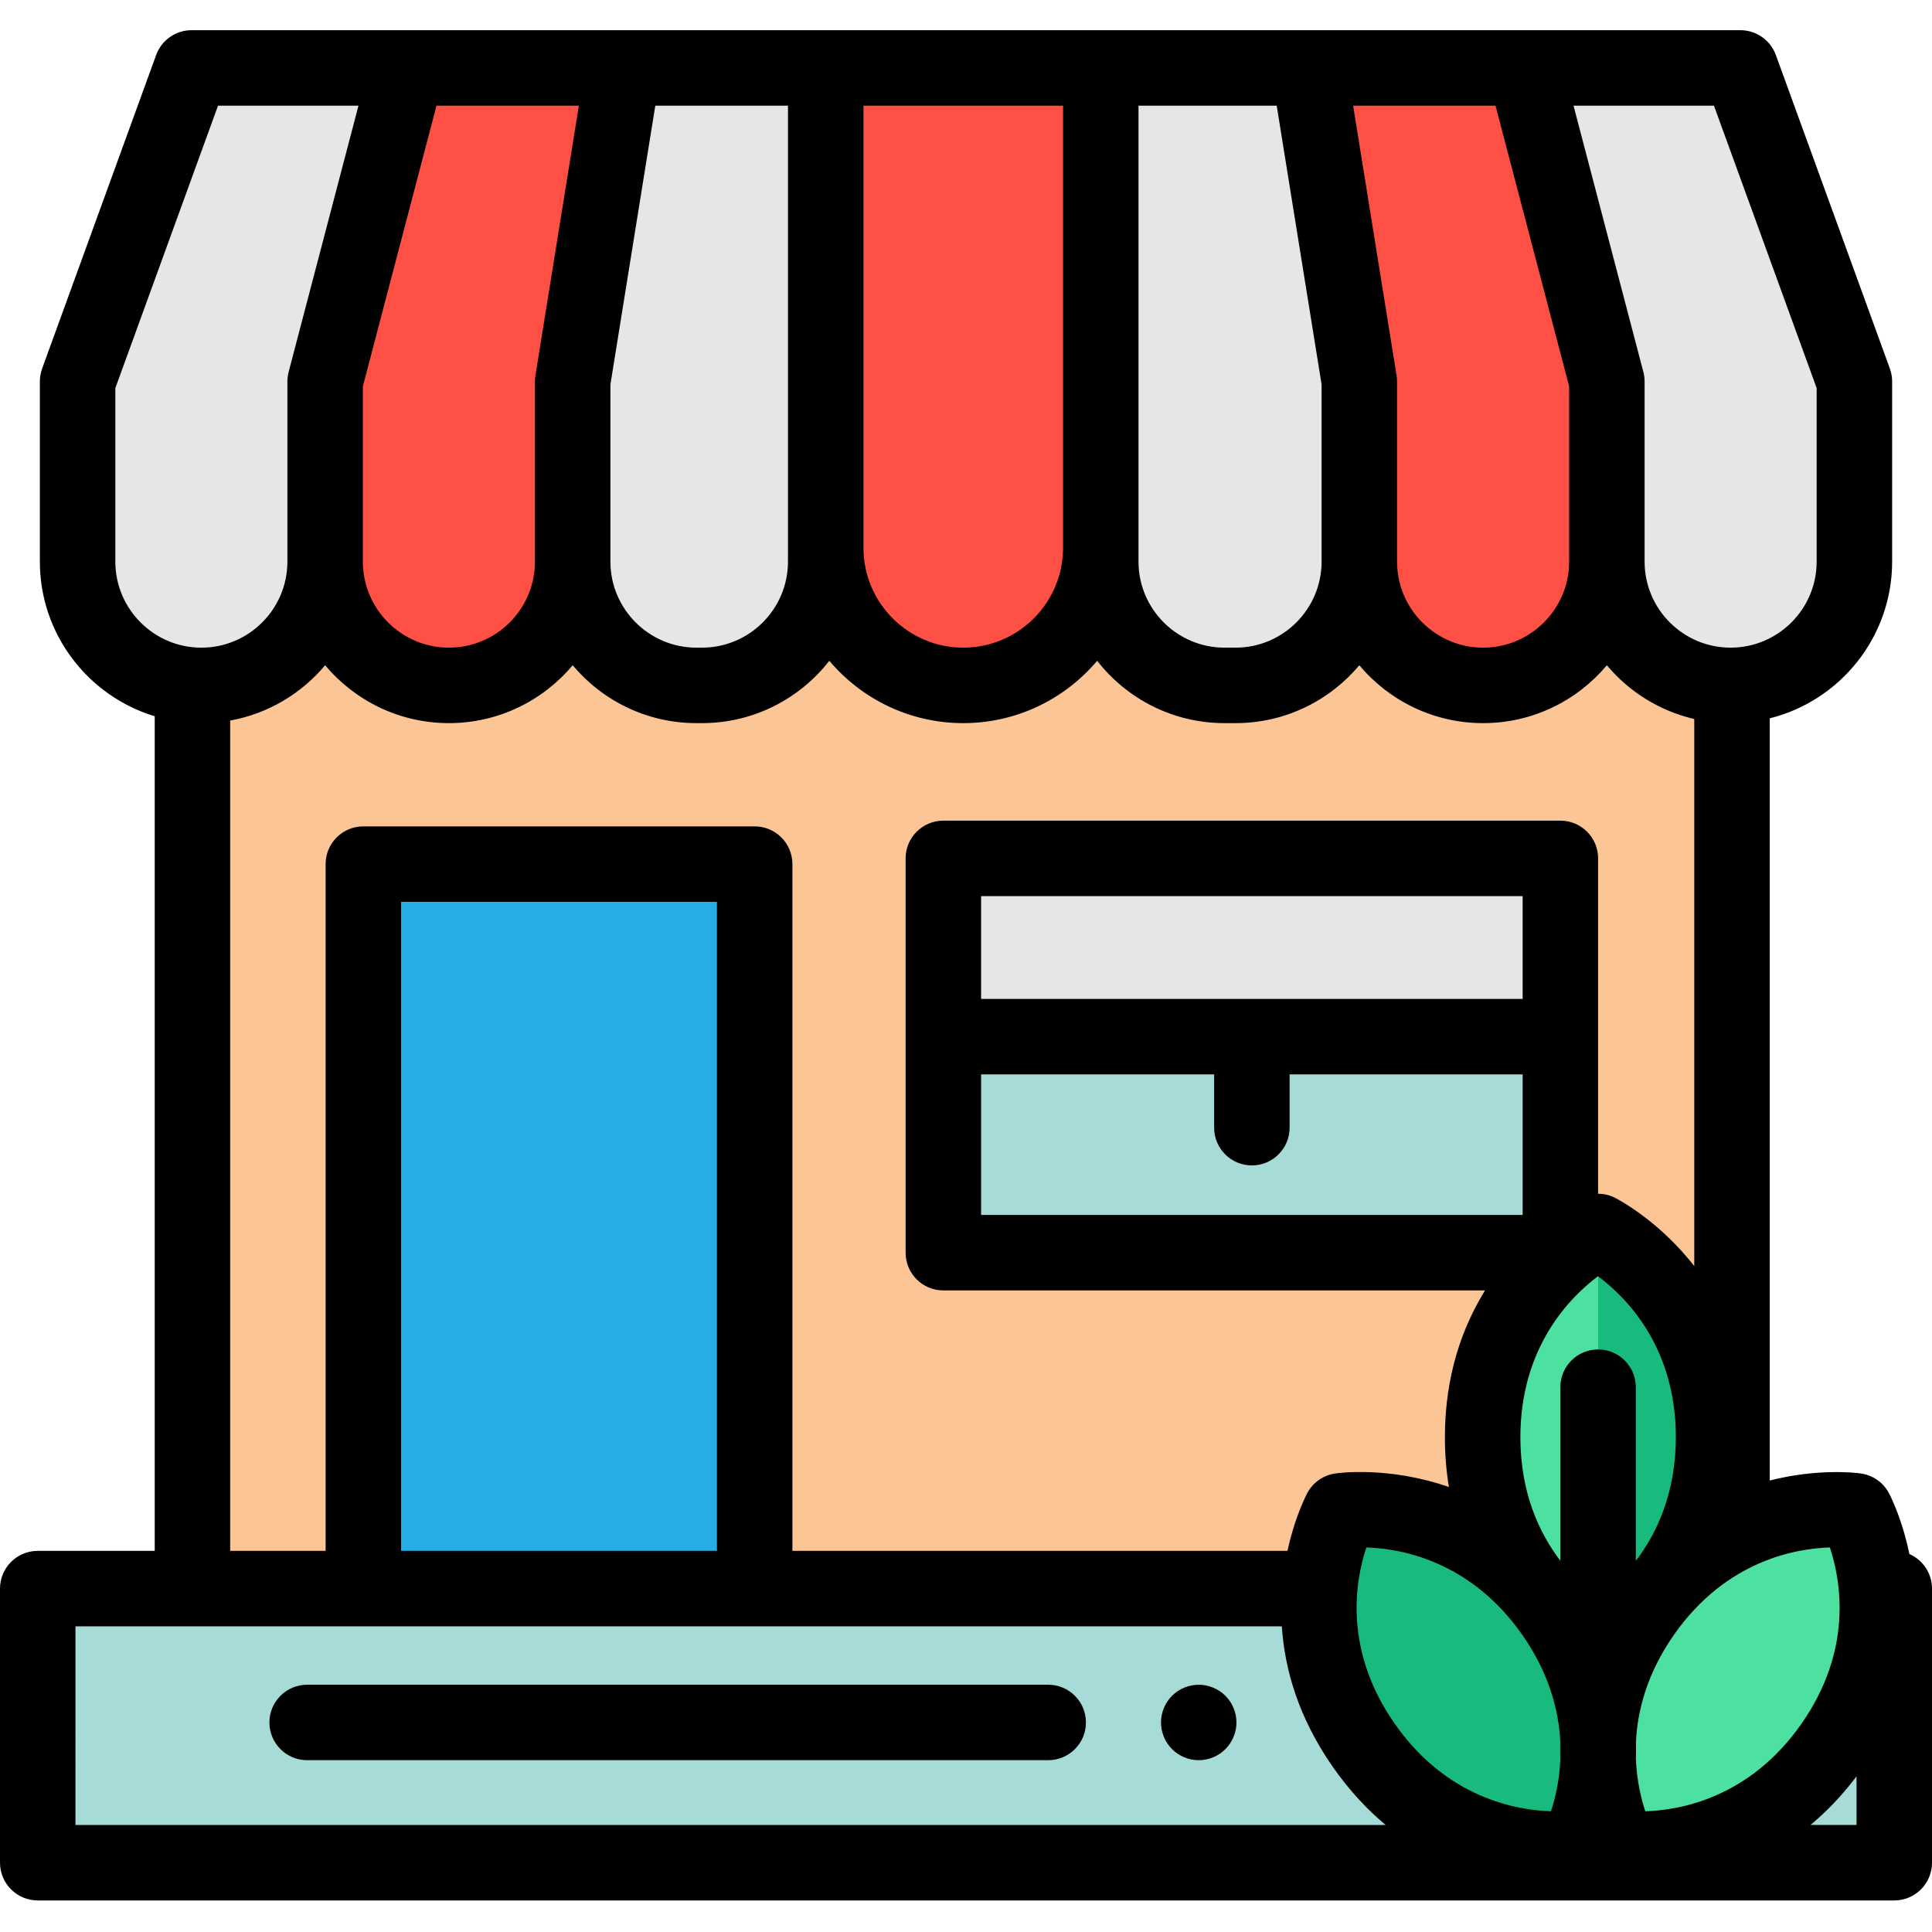
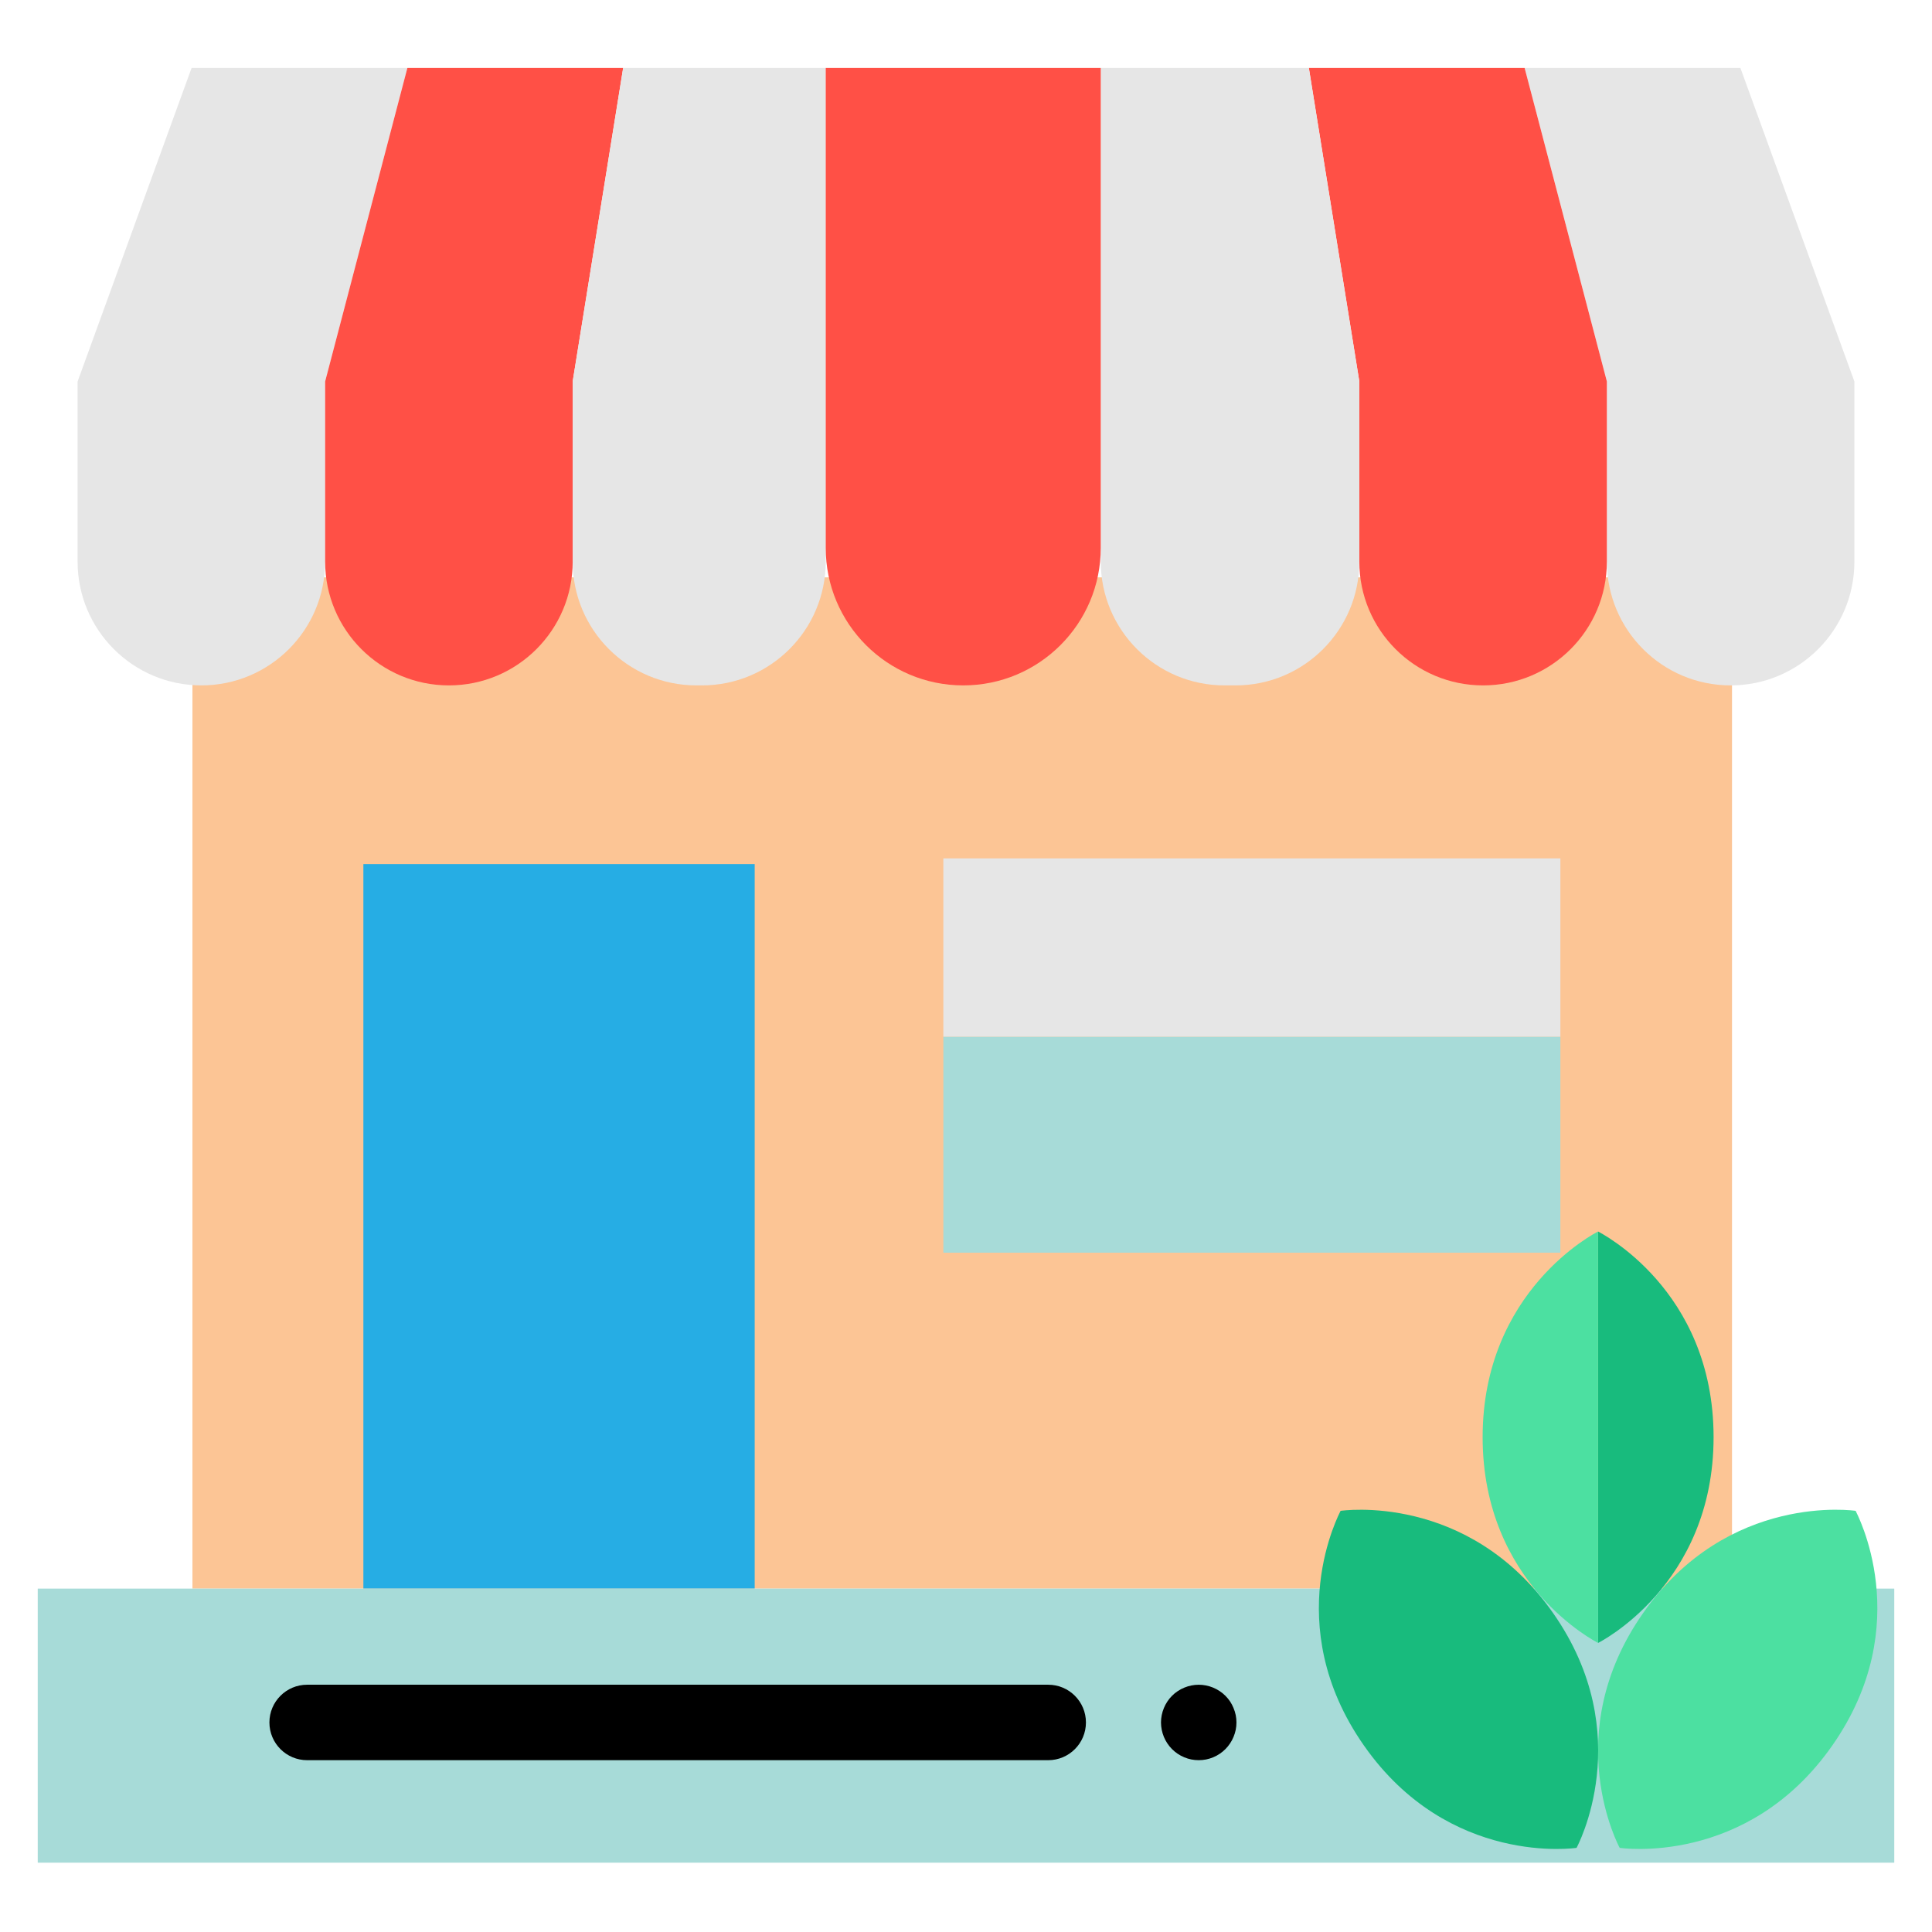
<svg xmlns="http://www.w3.org/2000/svg" height="512pt" viewBox="0 -8 512 512" width="512pt">
  <path d="m459 145v267.996h-408v-267.996" fill="#fcc595" />
  <path d="m461.223 10h-57.184l21.797 83.094v47.742c0 18.113 14.684 32.801 32.801 32.801 18.113 0 32.797-14.688 32.797-32.801v-47.742zm0 0" fill="#e6e6e6" />
  <path d="m107.961 10h-57.184l-30.211 83.094v47.742c0 18.113 14.684 32.801 32.797 32.801 18.117 0 32.801-14.688 32.801-32.801v-47.742zm0 0" fill="#e6e6e6" />
  <path d="m404.039 10h-57.18l13.375 83.094v47.742c0 18.113 14.688 32.801 32.801 32.801 18.117 0 32.801-14.688 32.801-32.801v-47.742zm0 0" fill="#ff5046" />
  <path d="m165.145 10h-57.184l-21.797 83.094v47.742c0 18.113 14.688 32.801 32.805 32.801 18.113 0 32.801-14.688 32.801-32.801v-47.742zm0 0" fill="#ff5046" />
  <path d="m165.145 10-13.379 83.094v47.742c0 18.113 14.688 32.801 32.801 32.801h1.461c18.113 0 32.801-14.688 32.801-32.801v-130.836zm0 0" fill="#e6e6e6" />
  <path d="m346.855 10h-55.141v130.836c0 18.113 14.688 32.801 32.801 32.801h2.918c18.113 0 32.801-14.688 32.801-32.801v-47.742zm0 0" fill="#e6e6e6" />
  <path d="m218.824 10v127.191c0 20.125 16.32 36.445 36.445 36.445 20.129 0 36.445-16.32 36.445-36.445v-127.191zm0 0" fill="#ff5046" />
  <path d="m96.297 220.996h103.703v192h-103.703zm0 0" fill="#26ade4" />
  <path d="m345.105 412.996h-335.105v72.637h492v-72.637" fill="#a7dbd8" />
  <path d="m435.43 419.496c-22.555 32.211-6.199 62.203-6.199 62.203s33.777 5.109 56.332-27.102c22.555-32.211 6.285-61.902 6.203-62.207 0 0-33.781-5.109-56.336 27.105zm0 0" fill="#4ce0a1" />
  <path d="m355.266 392.391c-.082.305-16.355 29.996 6.203 62.207 22.555 32.211 56.332 27.105 56.332 27.105s16.355-29.996-6.203-62.207c-22.555-32.211-56.332-27.105-56.332-27.105zm0 0" fill="#18bb7d" />
  <path d="m423.508 427.387c.004 0 .008.004.008.004s30.602-15.191 30.602-54.516-30.359-54.309-30.602-54.516c0 0-.004.004-.008.008" fill="#18bb7d" />
  <path d="m423.508 318.363c-.602.305-30.594 15.582-30.594 54.512s29.992 54.207 30.594 54.512v-67.766" fill="#4ce0a1" />
  <path d="m317.672 458.465c-.652 0-1.312-.059-1.953-.188s-1.27-.32-1.867-.57c-.609-.25-1.191-.559-1.73-.922-.551-.367-1.062-.789-1.52-1.25-.461-.457-.883-.969-1.242-1.52-.359-.539-.668-1.117-.918-1.719-.25-.609-.441-1.238-.57-1.871-.129-.648-.199-1.309-.199-1.961 0-.648.07-1.309.199-1.949s.32-1.27.57-1.867c.25-.613.559-1.191.918-1.73.359-.551.781-1.062 1.242-1.52.457-.461.969-.883 1.52-1.242.539-.359 1.117-.668 1.73-.918.598-.25 1.227-.441 1.867-.57 1.293-.262 2.609-.262 3.91 0 .633.129 1.262.32 1.871.57.602.25 1.18.559 1.719.918.551.359 1.062.781 1.523 1.242.457.457.879.969 1.25 1.52.359.539.656 1.117.906 1.73.25.598.453 1.227.582 1.867.129.641.191 1.301.191 1.949 0 .652-.062 1.312-.191 1.961-.129.633-.332 1.262-.582 1.871-.25.602-.547 1.18-.918 1.719-.359.551-.781 1.062-1.238 1.52-.461.461-.973.883-1.523 1.25-.539.363-1.117.672-1.719.922-.609.25-1.238.441-1.871.57-.648.129-1.309.188-1.957.188zm0 0" />
  <path d="m277.785 458.469h-196.387c-5.52 0-10-4.477-10-10s4.48-10 10-10h196.387c5.523 0 10 4.477 10 10s-4.477 10-10 10zm0 0" />
  <path d="m250 266.727h163.516v57.246h-163.516zm0 0" fill="#a7dbd8" />
  <path d="m250 219.48h163.516v47.246h-163.516zm0 0" fill="#e6e6e6" />
-   <path d="m506.008 403.836c-1.594-7.781-4.047-13.359-5.168-15.652-1.18-2.543-3.391-4.504-6.121-5.348-.547-.172-1.098-.289-1.652-.363-1.477-.199-11.387-1.336-24.066 1.875v-201.98c18.609-4.648 32.434-21.504 32.434-41.531v-47.742c0-1.164-.203-2.32-.598-3.414l-30.215-83.098c-1.438-3.949-5.195-6.582-9.398-6.582h-410.445c-4.207 0-7.961 2.633-9.398 6.582l-30.215 83.094c-.395 1.098-.602 2.254-.602 3.418v47.742c0 19.301 12.848 35.66 30.438 40.977v221.184h-31c-5.523 0-10 4.48-10 10v72.641c0 5.52 4.477 10 10 10h492c5.523 0 10-4.48 10-10v-72.641c0-4.098-2.465-7.617-5.992-9.16zm-28.637 45.027c-13.816 19.73-32.363 22.879-41.352 23.145-1.086-3.285-2.254-8.055-2.492-13.805.047-1.441.051-2.922.008-4.438.383-8.367 2.914-18.289 10.086-28.535 13.785-19.688 32.281-22.867 41.316-23.141 2.98 8.988 6.102 27.254-7.566 46.773zm-73.855-192.137h-143.516v-27.246h143.516zm-143.516 20h61.758v14.121c0 5.52 4.477 10 10 10 5.52 0 10-4.48 10-10v-14.121h61.758v37.246h-143.516zm163.484 53.496c7.602 5.648 20.629 18.816 20.629 42.652 0 14.789-5.043 25.48-10.605 32.773v-46.027c0-5.523-4.48-10-10-10-5.523 0-10 4.477-10 10v46c-5.562-7.297-10.594-17.977-10.594-32.746 0-24.027 13.32-37.242 20.57-42.652zm-20.078 95.008c7.148 10.207 9.691 20.086 10.09 28.422-.047 1.594-.043 3.148.012 4.66-.25 5.695-1.41 10.422-2.492 13.691-9.027-.27-27.555-3.43-41.355-23.141-13.668-19.52-10.547-37.785-7.566-46.773 9.043.277 27.531 3.461 41.312 23.141zm78.027-330.375v45.98c0 12.57-10.227 22.801-22.801 22.801-12.547 0-22.758-10.188-22.797-22.727 0-.023 0-.051 0-.074v-47.742c0-.855-.113-1.707-.328-2.535l-18.508-70.559h37.215zm-85.109-74.855 6.258 23.859 13.254 50.523v46.453.074c-.043 12.539-10.254 22.727-22.801 22.727-12.57 0-22.801-10.23-22.801-22.801v-47.742c0-.531-.043-1.062-.129-1.59l-11.512-71.504zm-94.609 0h36.625l11.895 73.895v46.941c0 12.57-10.227 22.801-22.801 22.801h-2.918c-12.57 0-22.801-10.23-22.801-22.801zm-20 117.191c0 14.582-11.863 26.445-26.441 26.445-14.582 0-26.445-11.863-26.445-26.445v-117.191h52.891v117.191zm-72.891 3.645c0 12.57-10.227 22.801-22.801 22.801h-1.457c-12.57 0-22.801-10.23-22.801-22.801v-46.941l11.895-73.895h35.164zm-67.055-47.742v47.742c0 12.57-10.23 22.801-22.801 22.801-12.574 0-22.805-10.23-22.805-22.801v-46.453l19.512-74.383h37.73l-11.512 71.504c-.086.527-.125 1.059-.125 1.59zm-111.203 47.742v-45.98l27.215-74.855h37.219l-18.508 70.559c-.215.828-.328 1.68-.328 2.535v47.742c0 12.57-10.227 22.801-22.801 22.801-12.57 0-22.797-10.23-22.797-22.801zm30.434 42.117c10.035-1.812 18.863-7.141 25.164-14.652 7.859 9.367 19.648 15.336 32.805 15.336 13.152 0 24.941-5.969 32.801-15.336 7.855 9.367 19.645 15.336 32.797 15.336h1.461c13.699 0 25.914-6.473 33.754-16.52 8.527 10.098 21.273 16.52 35.492 16.52 14.215 0 26.961-6.422 35.488-16.52 7.84 10.047 20.055 16.52 33.758 16.52h2.914c13.156 0 24.945-5.969 32.801-15.336 7.859 9.367 19.648 15.336 32.801 15.336 13.156 0 24.945-5.969 32.801-15.336 5.879 7.012 13.961 12.113 23.164 14.242v144.977c-8.211-10.484-17.32-16.074-20.473-17.812-1.523-.883-3.258-1.348-5.012-1.348v-88.879c0-5.523-4.48-10-10-10h-163.516c-5.523 0-10 4.477-10 10v104.492c0 5.523 4.477 10 10 10h143.551c-5.973 9.676-10.637 22.488-10.637 38.902 0 4.691.383 9.086 1.066 13.199-16.008-5.562-29.27-3.715-30.211-3.57-3.359.508-6.188 2.672-7.582 5.688-1.055 2.148-3.391 7.418-4.996 14.805h-131.191v-182c0-5.52-4.477-10-10-10h-103.703c-5.523 0-10 4.48-10 10v182h-25.297zm129 220.043h-83.703v-172h83.703zm-170 20h319.695c.746 11.215 4.332 24.133 13.578 37.34 4.363 6.227 9.09 11.254 13.941 15.301h-347.215zm459.812 52.637c4.207-3.508 8.324-7.754 12.188-12.887v12.887zm0 0" />
</svg>